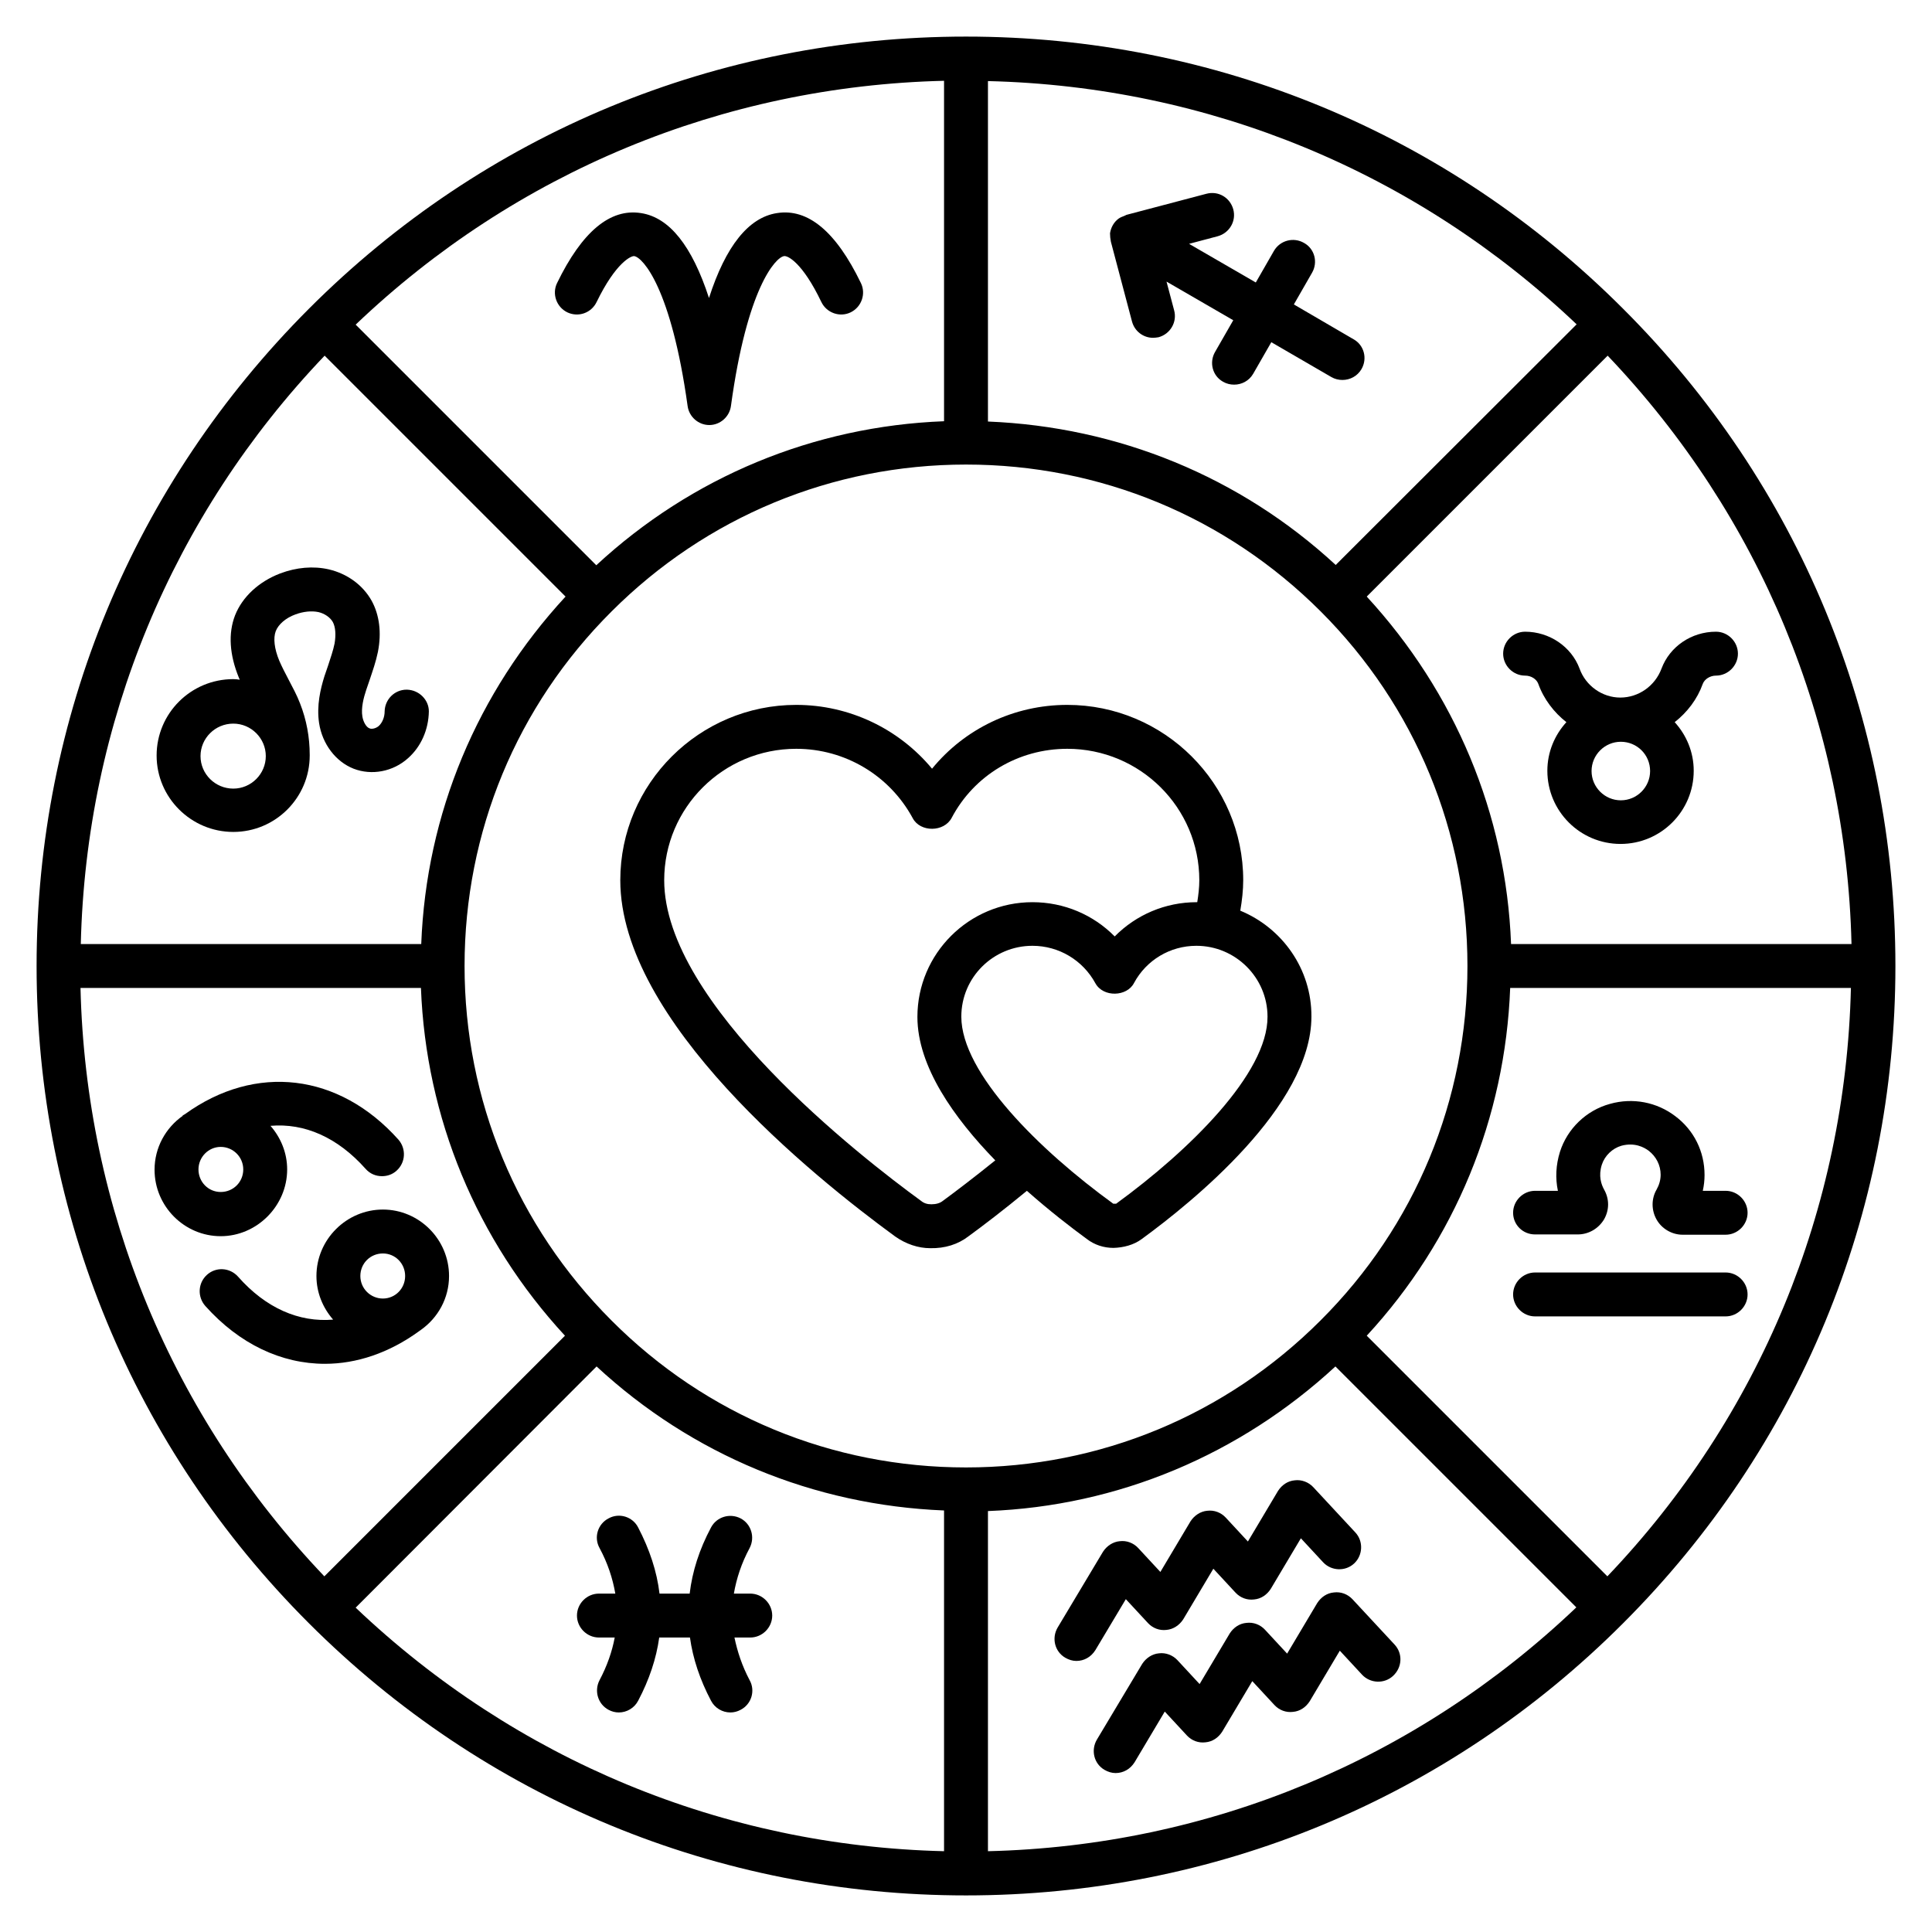
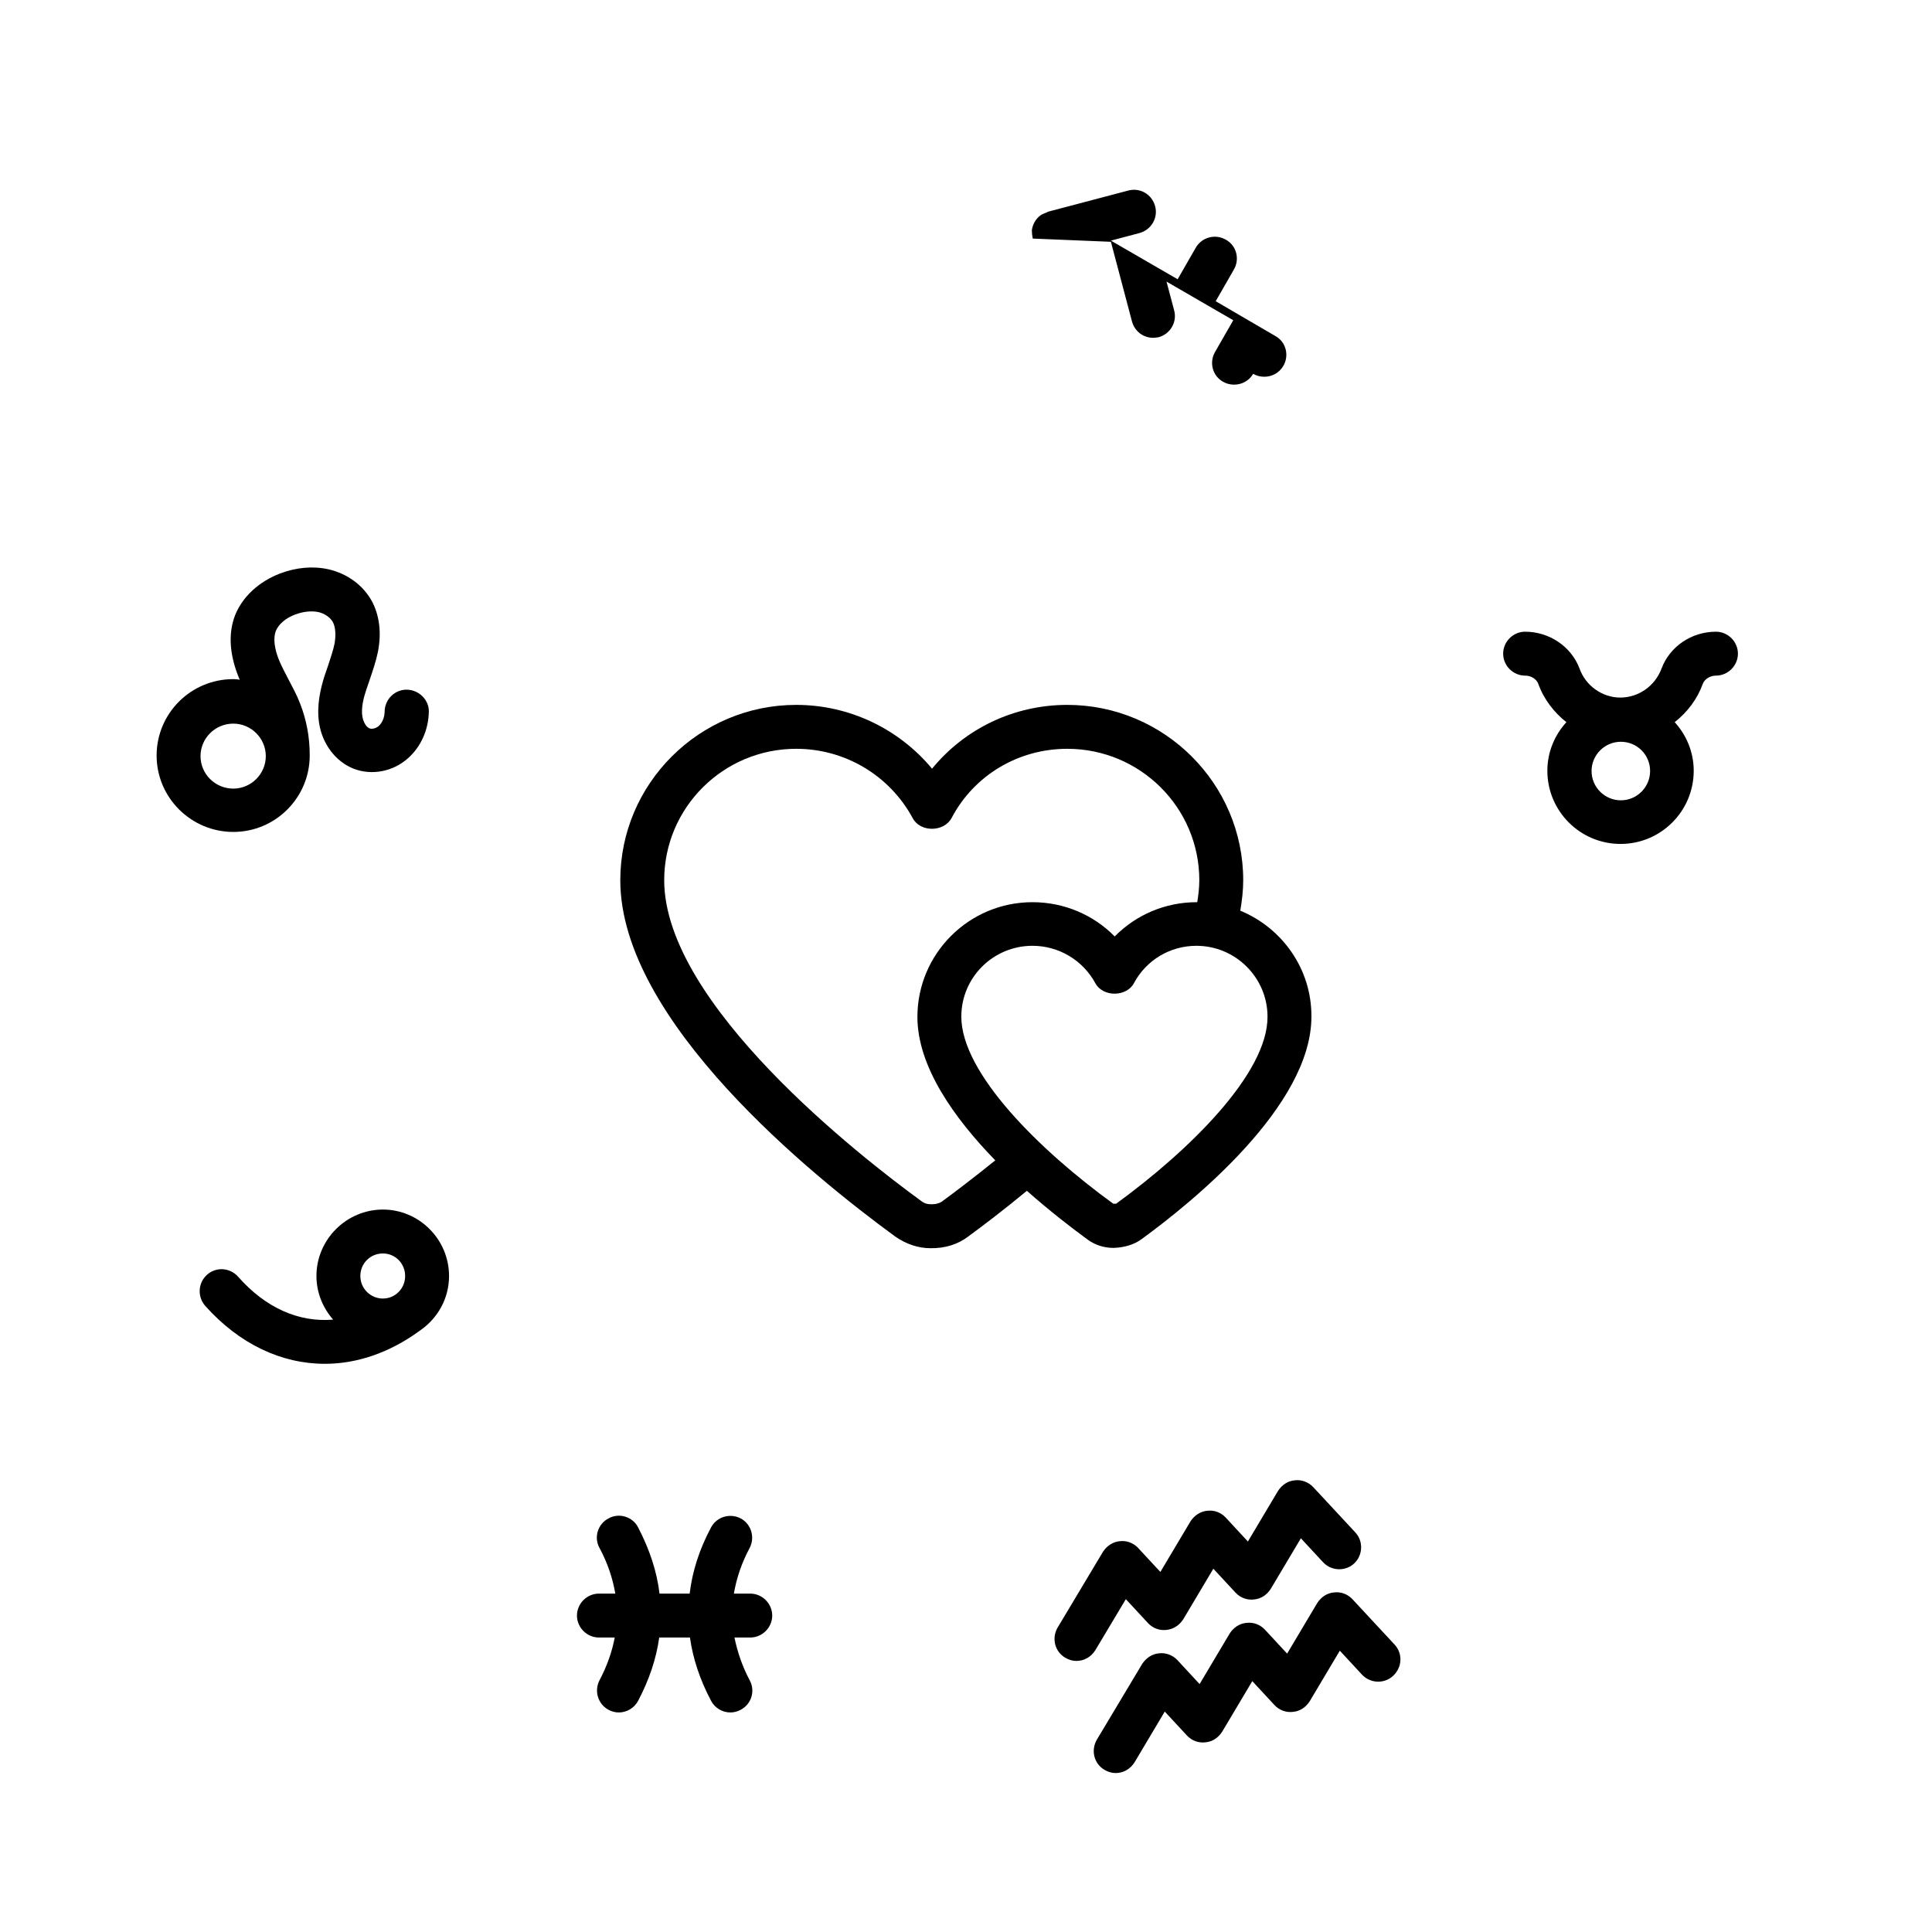
<svg xmlns="http://www.w3.org/2000/svg" id="Layer_1" enable-background="new 0 0 66 66" viewBox="0 0 66 66">
  <g>
-     <path d="m55.45 10.55c-5.99-6-13.96-9.3-22.45-9.3s-16.46 3.3-22.45 9.3-9.3 13.96-9.3 22.45c0 8.48 3.3 16.45 9.3 22.45s13.97 9.3 22.45 9.3 16.46-3.3 22.45-9.3c6-6 9.3-13.97 9.3-22.45 0-8.49-3.3-16.46-9.3-22.45zm-.54 43.3-8.22-8.22c3.02-3.27 4.73-7.44 4.9-11.88h11.64c-.18 7.55-3.11 14.64-8.32 20.1zm-9.8-8.74c-3.24 3.24-7.54 5.02-12.11 5.02-4.58 0-8.88-1.78-12.11-5.02-3.24-3.24-5.02-7.54-5.02-12.11 0-4.58 1.78-8.88 5.02-12.11 3.23-3.23 7.54-5.02 12.11-5.02 4.58 0 8.88 1.78 12.12 5.02 3.23 3.23 5.01 7.54 5.01 12.11s-1.78 8.88-5.02 12.11zm-24.73 1.57c3.26 3.02 7.42 4.74 11.87 4.92v11.64c-7.55-.18-14.63-3.12-20.1-8.32zm31.24-14.43c-.17-4.45-1.92-8.6-4.93-11.87l8.23-8.23c5.21 5.47 8.15 12.55 8.33 20.1zm-5.99-12.95c-3.27-3.02-7.44-4.72-11.88-4.9v-11.63c7.55.18 14.64 3.11 20.11 8.31zm-13.38-16.54v11.63c-4.45.17-8.62 1.9-11.88 4.92l-8.22-8.22c5.46-5.21 12.55-8.15 20.1-8.33zm-21.16 9.39 8.23 8.23c-3.02 3.27-4.76 7.42-4.93 11.87h-11.63c.18-7.55 3.12-14.64 8.33-20.1zm3.29 21.6c.17 4.44 1.9 8.61 4.92 11.88l-8.22 8.22c-5.21-5.47-8.15-12.55-8.33-20.1zm19.37 17.87c4.44-.17 8.6-1.92 11.87-4.94l8.23 8.23c-5.47 5.21-12.55 8.15-20.1 8.33z" />
-     <path d="m21.67 8.75c.29.05 1.26 1.09 1.82 5.12.05.37.37.65.74.65s.69-.28.74-.65c.55-4.03 1.52-5.07 1.81-5.12.12-.03.63.21 1.28 1.57.18.37.63.53 1 .35s.53-.63.35-1c-.85-1.76-1.81-2.56-2.87-2.39-.97.15-1.75 1.13-2.32 2.9-.58-1.78-1.35-2.75-2.32-2.9-1.06-.17-2.02.64-2.87 2.39-.18.37-.02.82.35 1 .38.18.82.02 1-.35.66-1.36 1.19-1.59 1.29-1.57z" />
    <path d="m13.9 23.56h-.01c-.41 0-.74.33-.75.74 0 .2-.08.39-.2.5-.09.08-.24.12-.32.08-.11-.04-.21-.22-.24-.4-.05-.29.04-.64.13-.91l.12-.35c.1-.3.21-.61.28-.95.13-.66.05-1.26-.21-1.74-.3-.54-.83-.93-1.47-1.08-.53-.12-1.1-.07-1.66.14-.73.28-1.29.8-1.54 1.43-.24.62-.19 1.35.13 2.13.01.02.02.05.03.07-.07-.01-.14-.02-.22-.02-1.45 0-2.62 1.17-2.62 2.61s1.18 2.61 2.62 2.61 2.61-1.17 2.61-2.61c0 0 0 0 0-.01v-.01c0-.61-.11-1.2-.33-1.76-.11-.29-.26-.56-.4-.83-.11-.21-.22-.42-.31-.63-.17-.41-.21-.77-.12-1.01.09-.23.34-.45.67-.57.27-.1.55-.13.79-.08.21.05.4.18.49.34.09.17.11.43.06.73-.05.25-.14.5-.22.75-.04.13-.09.25-.13.38-.13.42-.27.99-.18 1.59.11.72.57 1.32 1.18 1.56.62.24 1.35.1 1.86-.36.44-.39.7-.97.71-1.6 0-.39-.33-.73-.75-.74zm-5.93 3.38c-.62 0-1.12-.5-1.12-1.11s.5-1.11 1.12-1.11c.61 0 1.11.5 1.11 1.11s-.5 1.11-1.11 1.11z" />
-     <path d="m37.95 8.26.72 2.72c.09.34.39.56.72.56.06 0 .13-.01.19-.02.4-.11.64-.52.53-.92l-.26-.98 2.28 1.32-.62 1.08c-.21.36-.09.82.27 1.02.12.07.25.1.38.1.26 0 .51-.13.65-.37l.62-1.08 2.05 1.19c.12.07.25.1.38.1.26 0 .51-.13.65-.37.21-.36.09-.82-.27-1.02l-2.04-1.19.62-1.08c.21-.36.09-.82-.27-1.02-.36-.21-.82-.09-1.03.27l-.62 1.08-2.28-1.32.98-.26c.4-.11.64-.52.53-.92s-.51-.64-.92-.53l-2.73.72c-.02.01-.04.02-.06.03-.07.03-.14.05-.21.1-.16.12-.26.3-.29.5 0 .09.01.19.03.29z" />
+     <path d="m37.95 8.26.72 2.72c.09.34.39.56.72.56.06 0 .13-.01.19-.02.4-.11.64-.52.53-.92l-.26-.98 2.28 1.32-.62 1.08c-.21.36-.09.82.27 1.02.12.07.25.1.38.1.26 0 .51-.13.65-.37c.12.07.25.1.38.1.26 0 .51-.13.65-.37.21-.36.09-.82-.27-1.02l-2.04-1.19.62-1.08c.21-.36.09-.82-.27-1.02-.36-.21-.82-.09-1.03.27l-.62 1.08-2.28-1.32.98-.26c.4-.11.64-.52.53-.92s-.51-.64-.92-.53l-2.73.72c-.02.01-.04.02-.06.03-.07.03-.14.05-.21.1-.16.12-.26.3-.29.5 0 .09.01.19.03.29z" />
    <path d="m53.96 22.84c-.28-.75-1.03-1.26-1.86-1.26-.41 0-.75.34-.75.75s.34.75.75.75c.21 0 .39.12.45.28.19.53.54.98.96 1.31-.4.44-.65 1.02-.65 1.66 0 1.38 1.12 2.5 2.5 2.5s2.5-1.12 2.5-2.5c0-.64-.25-1.22-.65-1.66.43-.34.77-.78.96-1.31.06-.16.25-.28.45-.28.41 0 .75-.34.75-.75s-.34-.75-.75-.75c-.84 0-1.58.51-1.86 1.26-.22.59-.78.99-1.41.99-.61 0-1.18-.4-1.39-.99zm2.41 3.5c0 .55-.45 1-1 1s-1-.45-1-1 .45-1 1-1 1 .44 1 1z" />
-     <path d="m52.44 42.17h1.46c.37 0 .71-.2.9-.52.18-.32.18-.69 0-1.01-.1-.18-.2-.47-.08-.85.1-.31.36-.56.67-.65.45-.12.77.05.93.17.26.2.41.5.41.82 0 .18-.05.35-.14.51-.18.31-.18.7 0 1.02s.53.52.89.52h1.47c.41 0 .75-.34.75-.75s-.34-.75-.75-.75h-.78c.04-.18.06-.36.06-.54 0-.8-.36-1.53-1-2.01-.63-.48-1.45-.64-2.23-.42-.81.22-1.46.85-1.71 1.64-.14.45-.16.9-.07 1.33h-.78c-.41 0-.75.34-.75.75s.33.74.75.74z" />
-     <path d="m58.95 43.47h-6.51c-.41 0-.75.34-.75.75s.34.75.75.75h6.51c.41 0 .75-.34.75-.75s-.34-.75-.75-.75z" />
    <path d="m38.46 54.63.76.82c.16.17.39.26.63.23.23-.02.44-.16.57-.36l1.03-1.73.76.82c.16.17.39.26.63.23.24-.02.44-.16.57-.36l1.03-1.73.76.82c.28.3.76.32 1.06.04s.32-.76.04-1.06l-1.44-1.55c-.16-.17-.4-.26-.63-.23-.24.02-.44.16-.57.36l-1.03 1.73-.76-.82c-.16-.17-.39-.26-.63-.23-.23.02-.44.16-.57.36l-1.03 1.73-.76-.82c-.16-.17-.39-.26-.63-.23-.23.02-.44.16-.57.36l-1.55 2.59c-.21.36-.1.82.26 1.03.12.07.25.11.38.11.26 0 .5-.13.65-.37z" />
    <path d="m47.64 56.18-1.44-1.55c-.16-.17-.39-.26-.63-.23-.24.02-.44.16-.57.36l-1.03 1.73-.76-.82c-.16-.17-.39-.26-.63-.23-.24.02-.44.16-.57.36l-1.03 1.73-.76-.82c-.16-.17-.4-.26-.63-.23-.23.02-.44.16-.57.36l-1.55 2.59c-.21.36-.1.82.26 1.03.12.07.25.11.38.11.26 0 .5-.13.65-.37l1.03-1.73.76.82c.16.17.39.26.63.23.24-.02.44-.16.57-.36l1.03-1.73.76.82c.16.17.39.26.63.23.24-.02.44-.16.57-.36l1.03-1.73.76.82c.28.3.76.32 1.06.04.32-.3.33-.77.05-1.07z" />
-     <path d="m9.81 39.95c0-.57-.22-1.09-.57-1.49 1.16-.1 2.29.39 3.25 1.47.15.17.35.25.56.25.18 0 .36-.06.5-.19.31-.28.33-.75.06-1.06-2.03-2.27-4.88-2.61-7.29-.87-.02.01-.03.02-.05.03-.01 0-.01.01-.02.01s-.01.01-.01.02c-.58.41-.96 1.08-.96 1.84 0 1.25 1.02 2.27 2.26 2.27s2.27-1.04 2.27-2.28zm-3.03 0c0-.42.34-.77.76-.77s.77.34.77.77-.34.77-.77.77-.76-.35-.76-.77z" />
    <path d="m14.31 45.48c.01-.01.03-.02.04-.03.01 0 .01-.01.02-.01 0 0 .01-.01.01-.01.58-.41.96-1.08.96-1.84 0-1.25-1.02-2.27-2.26-2.27s-2.27 1.02-2.27 2.27c0 .57.22 1.09.57 1.49-1.16.1-2.3-.39-3.25-1.47-.28-.31-.75-.34-1.06-.06s-.33.75-.06 1.06c1.17 1.31 2.61 1.98 4.09 1.98 1.08 0 2.19-.37 3.21-1.11zm-1.23-2.66c.42 0 .76.34.76.77s-.34.77-.76.77-.77-.34-.77-.77.34-.77.77-.77z" />
    <path d="m19.71 55.19c0 .41.34.75.75.75h.54c-.09.48-.26.97-.52 1.46-.19.37-.05.82.31 1.01.11.06.23.09.35.09.27 0 .53-.15.66-.4.38-.72.62-1.44.72-2.16h1.05c.1.72.34 1.44.72 2.16.13.25.39.4.66.4.12 0 .24-.03.35-.09.37-.19.51-.65.31-1.01-.26-.49-.42-.98-.52-1.46h.54c.41 0 .75-.34.75-.75s-.34-.75-.75-.75h-.56c.09-.52.26-1.04.54-1.56.19-.37.05-.82-.31-1.01-.37-.19-.82-.05-1.01.31-.4.75-.64 1.5-.73 2.26h-1.03c-.09-.76-.34-1.51-.73-2.26-.19-.37-.65-.51-1.01-.31-.37.19-.51.65-.31 1.01.28.52.45 1.04.54 1.56h-.56c-.41 0-.75.34-.75.75z" />
    <path d="m42.37 31.11c.06-.35.1-.7.1-1.04 0-3.3-2.7-5.99-6.01-5.99-1.82 0-3.5.81-4.62 2.18-1.13-1.36-2.82-2.18-4.64-2.18-3.31 0-6.01 2.69-6.01 5.99 0 4.81 6.57 10.11 9.39 12.17.37.26.79.4 1.2.4.5.01.95-.13 1.31-.41.48-.35 1.19-.89 1.99-1.55.78.69 1.52 1.26 2.04 1.64.27.21.59.31.92.31.34-.01.69-.1.96-.3 1.74-1.27 5.8-4.55 5.8-7.6.01-1.63-1-3.03-2.43-3.62zm-10.17 9.92c-.09.07-.22.11-.38.11-.14 0-.25-.03-.36-.12-2.06-1.5-8.77-6.72-8.77-10.95 0-2.48 2.02-4.49 4.51-4.49 1.67 0 3.19.91 3.98 2.37.26.49 1.07.48 1.33-.01.77-1.46 2.28-2.36 3.95-2.36 2.49 0 4.51 2.01 4.51 4.49 0 .25-.03.5-.07.75-.01 0-.02 0-.02 0-1.07 0-2.07.43-2.8 1.17-.73-.74-1.73-1.17-2.81-1.17-2.17 0-3.93 1.76-3.93 3.92 0 1.69 1.25 3.45 2.66 4.9-.72.58-1.35 1.06-1.8 1.39zm5.93.09s-.07 0-.09 0h-.01c-2.51-1.82-5.19-4.46-5.19-6.39 0-1.34 1.09-2.42 2.43-2.42.9 0 1.72.49 2.15 1.28.27.49 1.08.46 1.32-.01.42-.78 1.23-1.27 2.13-1.27 1.34 0 2.43 1.09 2.43 2.42.01 1.94-2.67 4.57-5.17 6.39z" />
  </g>
</svg>